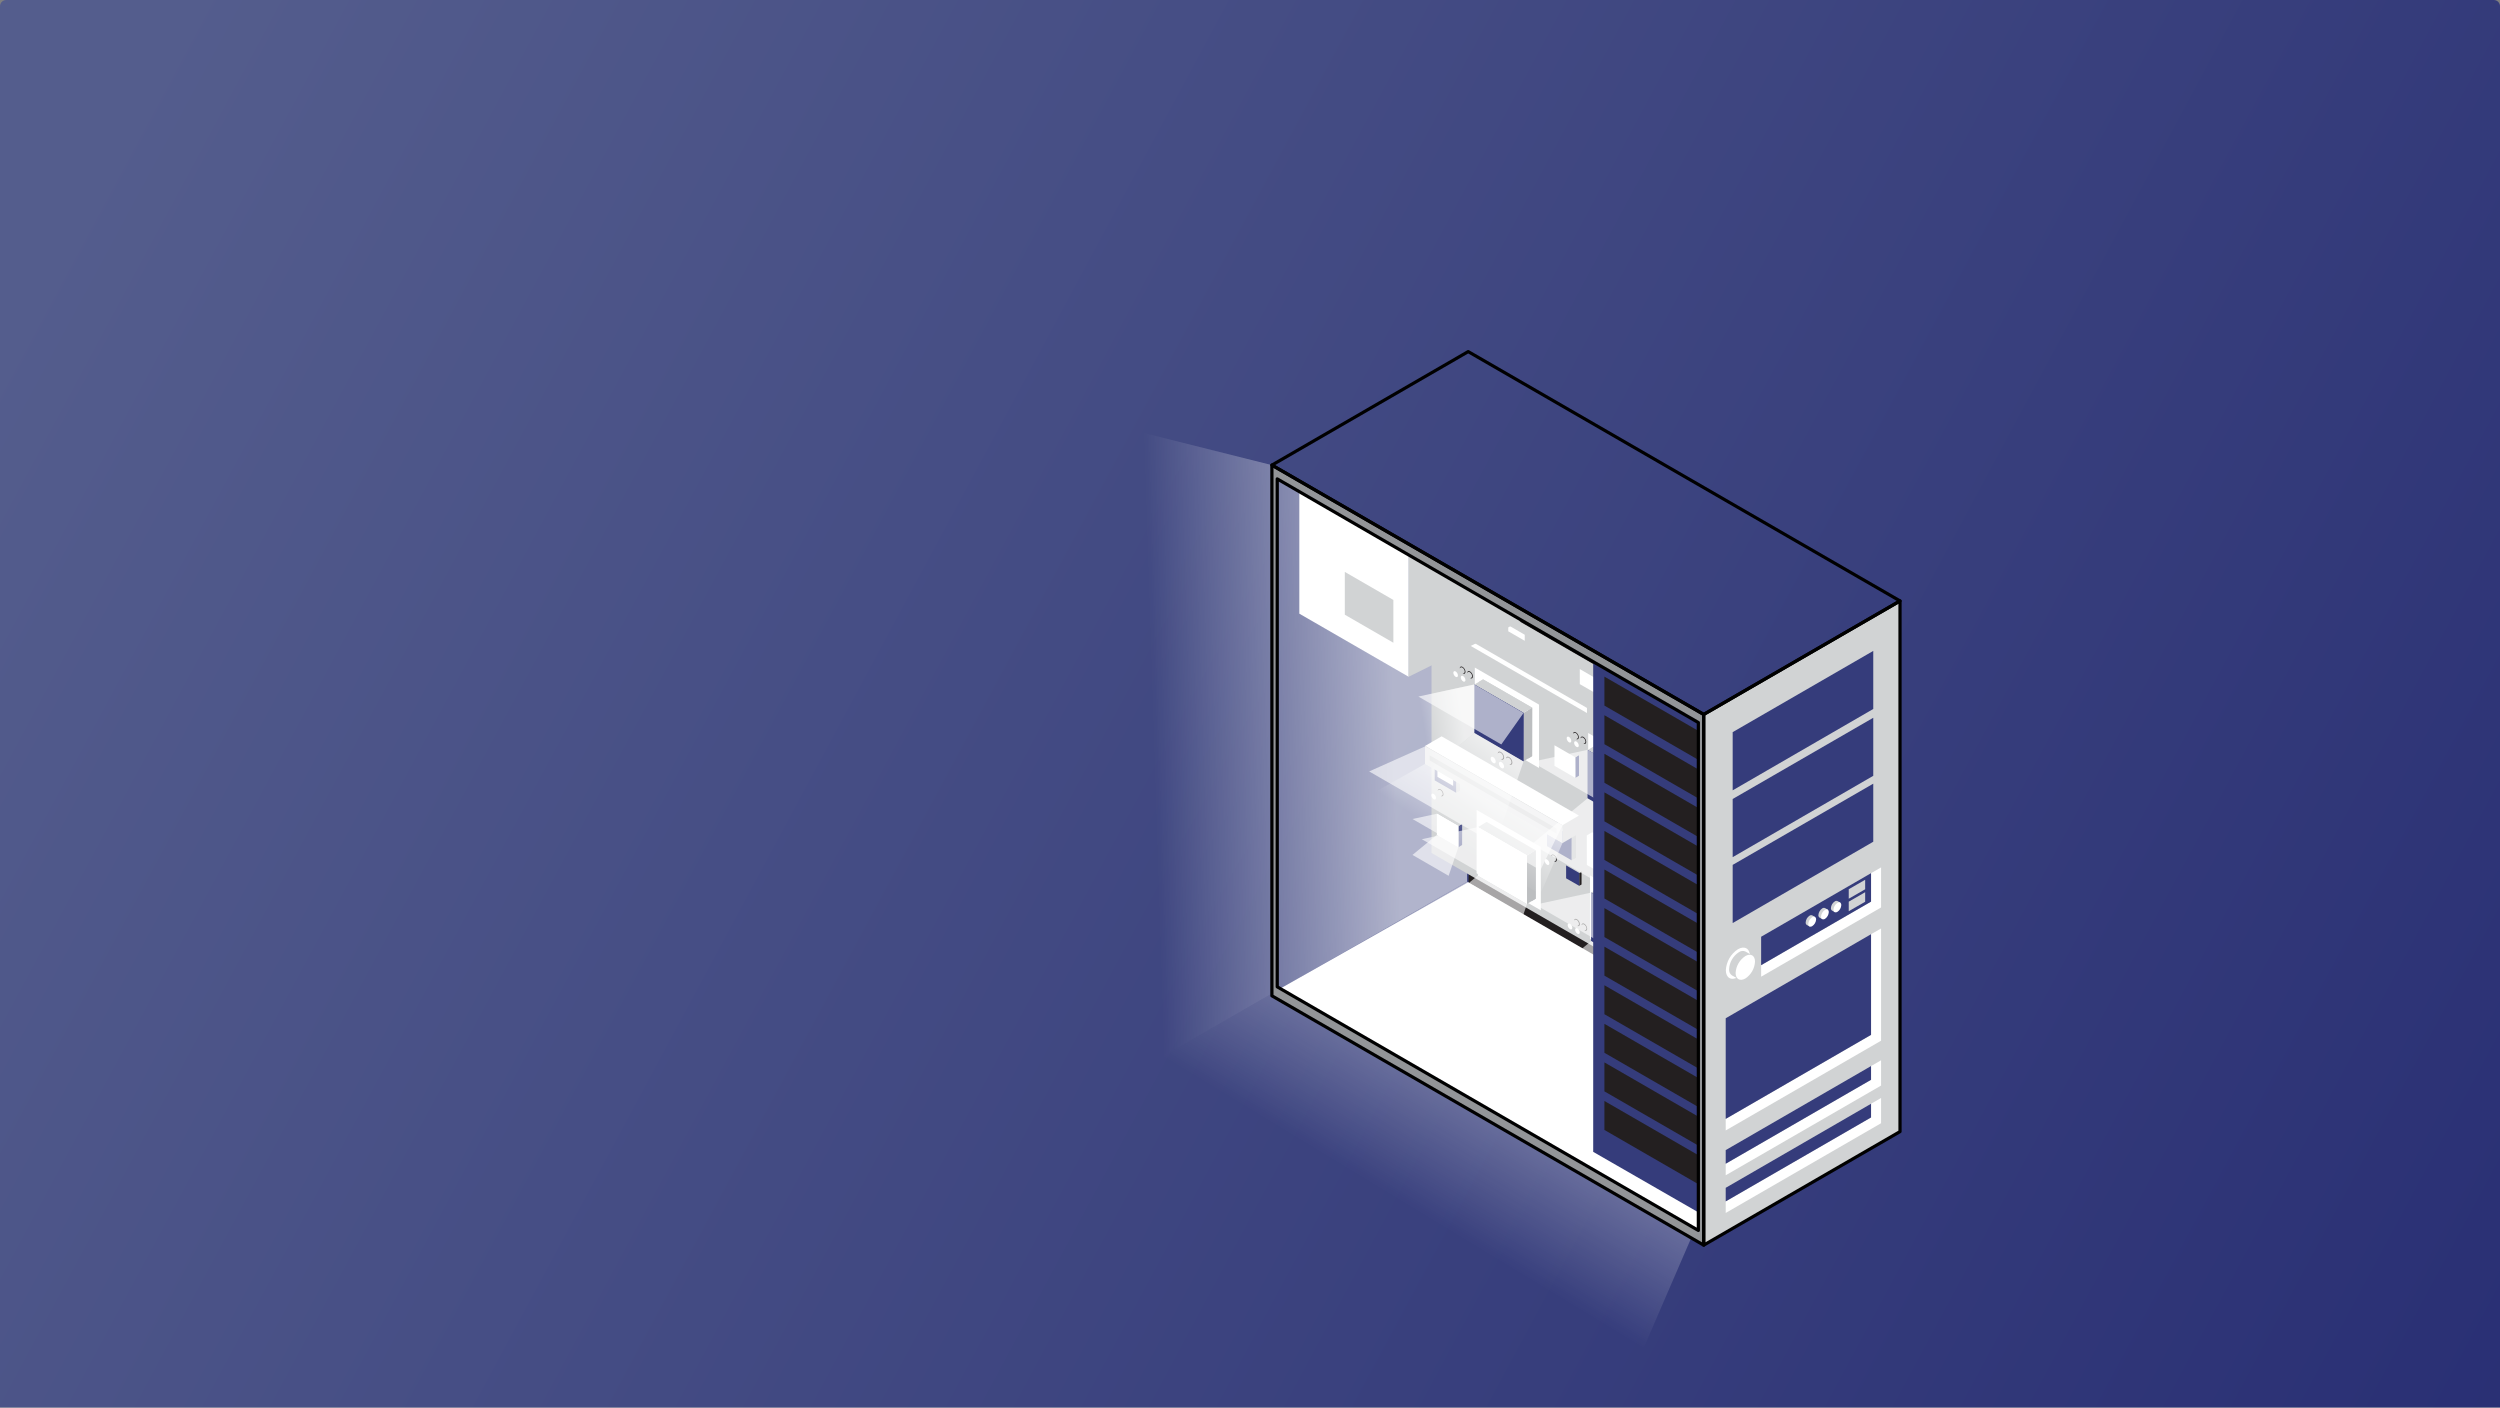
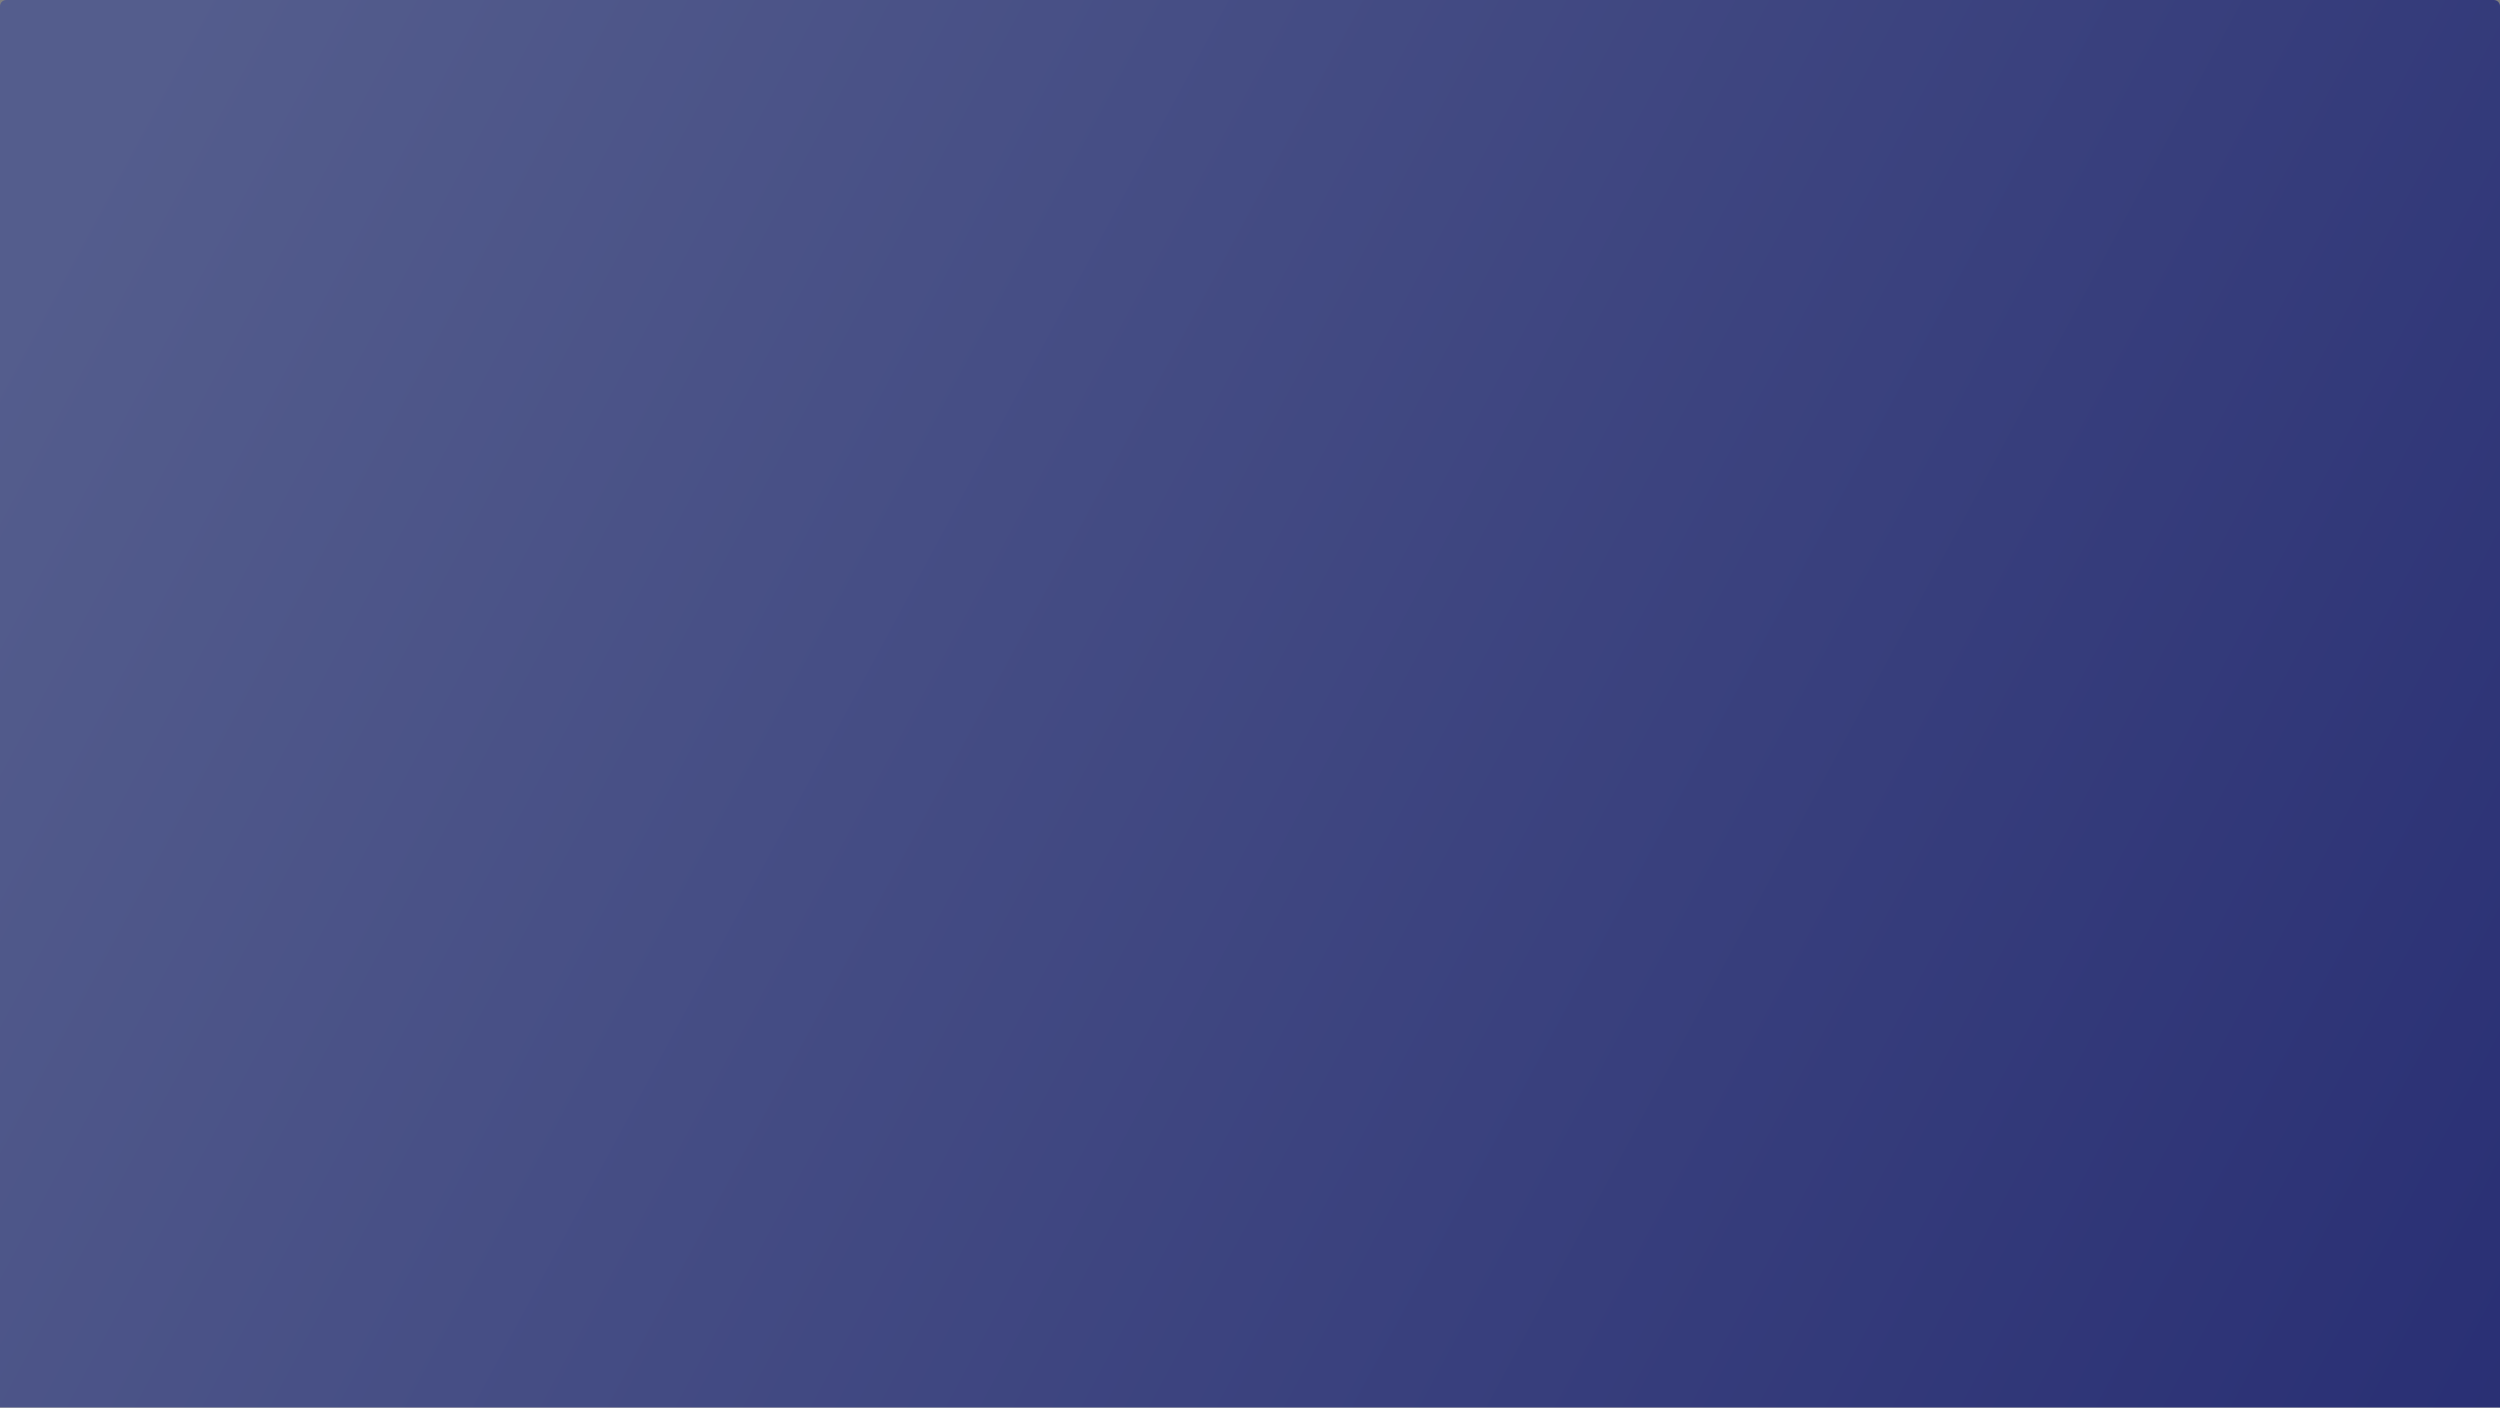
<svg xmlns="http://www.w3.org/2000/svg" width="2000" height="1126" viewBox="0 0 2000 1126" fill="none">
  <rect x="0" y="0" width="2000" height="1126" fill="#808080" stroke="none" />
  <path d="M0 5C0 2.239 2.239 0 5 0H1995C1997.76 0 2000 2.239 2000 5V1125.96H0V5Z" fill="url(#paint0_linear)" />
  <g clip-path="url(#clip0)">
    <path d="M1420.26 881.24L1174.36 738.218L1178.29 466.293L1424.21 608.212L1420.26 881.24Z" fill="#231F20" />
    <path d="M1020.81 792.773L1359.3 990.454L1442.39 944.896L1434.97 856.176L1174.55 705.828L1020.81 792.773Z" fill="white" />
    <path d="M903 343.362L1017.52 372.091L1173.67 466.294V705.359L903 860.522V343.362Z" fill="url(#paint1_linear)" />
    <path d="M1414.43 848.139L1306.85 1097.06L903 860.522L1173.67 705.359L1414.43 848.139Z" fill="url(#paint2_linear)" />
    <path d="M1239.11 510.689V510.677L1148.38 458.285L1145.21 460.116L1239.11 522.257L1326.55 787.117L1329.78 785.253V563.047L1239.11 510.689Z" fill="#D1D3D4" />
    <path d="M1145.21 460.116V682.371L1326.55 787.117V564.881L1145.21 460.116Z" fill="#D1D3D4" />
    <path d="M1173.16 482.887V494.94L1185.34 501.954V489.936L1173.16 482.887Z" fill="white" />
    <path d="M1179.86 534.043V584.737L1231.22 614.387V563.69L1179.86 534.043Z" fill="white" />
    <path d="M1181.32 647.93L1181.28 698.616L1232.67 728.278V677.574L1181.32 647.93Z" fill="white" />
    <path d="M1164.94 621.387L1164.9 634.187L1167.92 632.376L1167.96 619.577L1164.94 621.387Z" fill="#BCBEC0" />
    <path d="M1166.54 620.407V633.23L1167.92 632.376L1167.96 619.577L1166.54 620.407Z" fill="#BCBEC0" />
    <path d="M1147.77 611.498L1161.59 622.572L1164.94 621.386L1167.96 619.576L1150.8 609.667L1147.77 611.498Z" fill="#D1D3D4" />
    <path d="M1149.39 610.529L1166.54 620.407L1167.96 619.576L1150.8 609.667L1149.39 610.529Z" fill="#939598" />
    <path d="M1147.77 611.498V624.298L1164.9 634.186L1164.94 621.386L1147.77 611.498Z" fill="#353C7B" />
    <path d="M1162.53 623.156V628.723L1149.96 621.479V615.903L1162.53 623.156Z" fill="white" />
    <path d="M1166.67 660.901V677.823L1169.69 675.971L1169.73 659.067L1166.67 660.901Z" fill="#353C7B" />
    <path d="M1149.55 650.993L1163.33 662.097L1166.66 660.901L1169.72 659.068L1152.56 649.192L1149.55 650.993Z" fill="#D1D3D4" />
    <path d="M1149.55 650.993V667.922L1166.66 677.824V660.902L1149.55 650.993Z" fill="white" />
-     <path d="M1231.59 651.43V661.794L1233.42 660.68V650.337L1231.59 651.43Z" fill="#353C7B" />
    <path d="M1214.63 641.667L1227.19 650.853L1231.59 651.429L1233.42 650.336L1216.5 640.548L1214.63 641.667Z" fill="#231F20" />
    <path d="M1214.63 641.667V651.99L1231.59 661.794V651.43L1214.63 641.667Z" fill="#D1D3D4" />
    <path d="M1206.6 500.153V505.044L1219.79 512.644V507.804L1206.6 500.153Z" fill="white" />
    <path d="M1218.83 570.322L1218.77 609.068L1225.7 604.873L1225.74 566.168L1218.83 570.322Z" fill="#BCBEC0" />
    <path d="M1222.5 568.064L1222.54 606.833L1225.7 604.873L1225.74 566.168L1222.5 568.064Z" fill="#BCBEC0" />
    <path d="M1179.51 547.622L1211.07 573.018L1218.83 570.323L1225.74 566.169L1186.46 543.502L1179.51 547.622Z" fill="#D1D3D4" />
    <path d="M1183.24 545.395L1222.5 568.065L1225.74 566.169L1186.47 543.502L1183.24 545.395Z" fill="#D1D3D4" />
    <path d="M1179.51 547.622V586.381L1218.77 609.068L1218.83 570.323L1179.51 547.622Z" fill="#353C7B" />
    <path d="M1221.61 684.335V723.104L1228.56 718.956L1228.6 680.226L1221.61 684.335Z" fill="#BCBEC0" />
    <path d="M1225.33 682.131V720.88L1228.55 718.956L1228.59 680.226L1225.33 682.131Z" fill="#BCBEC0" />
    <path d="M1182.34 661.709L1213.9 687.074L1221.6 684.335L1228.59 680.226L1189.27 657.515L1182.34 661.709Z" fill="#D1D3D4" />
    <path d="M1182.34 661.709V700.426L1221.6 723.104V684.335L1182.34 661.709Z" fill="white" />
    <path d="M1200.68 601.58C1201.44 602.048 1202.08 602.696 1202.54 603.468C1203 604.24 1203.27 605.112 1203.31 606.009C1203.31 607.603 1202.18 608.286 1200.68 607.477C1199.94 606.981 1199.33 606.321 1198.89 605.549C1198.46 604.777 1198.2 603.914 1198.16 603.028C1198.16 601.408 1199.31 600.761 1200.68 601.58Z" fill="#231F20" />
    <path d="M1196 610.552L1202.02 607.061C1202.23 606.922 1202.4 606.726 1202.5 606.495C1202.61 606.264 1202.65 606.007 1202.62 605.755C1202.57 605.042 1202.36 604.35 1202 603.734C1201.64 603.118 1201.14 602.594 1200.54 602.206C1200.34 602.051 1200.11 601.953 1199.86 601.925C1199.61 601.896 1199.36 601.938 1199.13 602.044V602.044L1193.09 605.511L1196 610.552Z" fill="#D1D3D4" />
    <path d="M1194.6 605.673C1195.18 606.065 1195.66 606.588 1196.01 607.2C1196.35 607.812 1196.55 608.496 1196.58 609.198C1196.58 610.505 1195.7 611.073 1194.6 610.388C1194 610.007 1193.49 609.488 1193.13 608.876C1192.77 608.263 1192.56 607.574 1192.51 606.864C1192.51 605.534 1193.44 605.004 1194.6 605.673Z" fill="white" />
    <path d="M1207.31 605.65C1208.07 606.115 1208.7 606.762 1209.15 607.532C1209.61 608.302 1209.86 609.172 1209.9 610.064C1209.9 611.71 1208.79 612.354 1207.31 611.522C1206.58 611.037 1205.98 610.39 1205.54 609.632C1205.11 608.875 1204.86 608.027 1204.81 607.156C1204.81 605.487 1205.94 604.841 1207.31 605.65Z" fill="#231F20" />
    <path d="M1202.62 614.631L1208.6 611.176C1208.81 611.022 1208.98 610.814 1209.08 610.573C1209.18 610.333 1209.22 610.069 1209.18 609.811C1209.15 609.104 1208.95 608.415 1208.59 607.802C1208.24 607.189 1207.74 606.669 1207.15 606.286C1206.96 606.133 1206.72 606.039 1206.48 606.015C1206.23 605.99 1205.98 606.036 1205.76 606.148V606.148L1199.73 609.594L1202.62 614.631Z" fill="#D1D3D4" />
    <path d="M1201.21 609.72C1201.81 610.114 1202.31 610.644 1202.66 611.267C1203.02 611.89 1203.22 612.588 1203.26 613.305C1203.26 614.609 1202.34 615.117 1201.21 614.481C1200.6 614.095 1200.09 613.568 1199.73 612.945C1199.37 612.322 1199.16 611.621 1199.12 610.901C1199.12 609.594 1200.05 609.073 1201.21 609.72Z" fill="white" />
    <path d="M1170.04 533.5C1170.72 533.92 1171.3 534.503 1171.71 535.196C1172.12 535.889 1172.35 536.672 1172.39 537.477C1172.39 538.935 1171.37 539.545 1170.04 538.776C1169.38 538.336 1168.83 537.749 1168.44 537.061C1168.04 536.374 1167.81 535.604 1167.77 534.813C1167.77 533.367 1168.81 532.74 1170.04 533.5Z" fill="#231F20" />
    <path d="M1165.81 541.575L1171.24 538.476C1171.43 538.331 1171.57 538.143 1171.67 537.928C1171.76 537.714 1171.8 537.48 1171.79 537.247C1171.75 536.603 1171.56 535.977 1171.23 535.42C1170.91 534.864 1170.45 534.392 1169.91 534.043C1169.73 533.905 1169.51 533.821 1169.28 533.802C1169.05 533.783 1168.82 533.829 1168.62 533.935V533.935L1163.25 537.041L1165.81 541.575Z" fill="#D1D3D4" />
    <path d="M1164.5 537.143C1165.04 537.497 1165.49 537.975 1165.82 538.538C1166.14 539.1 1166.32 539.731 1166.35 540.379C1166.35 541.554 1165.54 542.025 1164.5 541.451C1163.97 541.09 1163.52 540.61 1163.2 540.049C1162.89 539.487 1162.7 538.859 1162.67 538.215C1162.67 537.061 1163.5 536.57 1164.5 537.143Z" fill="white" />
    <path d="M1176.03 537.143C1176.7 537.576 1177.26 538.164 1177.66 538.858C1178.06 539.551 1178.28 540.33 1178.32 541.129C1178.32 542.595 1177.34 543.188 1176.03 542.472C1175.36 542.038 1174.8 541.452 1174.4 540.76C1174 540.069 1173.77 539.293 1173.72 538.494C1173.72 537.019 1174.76 536.423 1176.03 537.143Z" fill="#231F20" />
    <path d="M1171.79 545.217L1177.18 542.097C1177.37 541.972 1177.52 541.797 1177.61 541.591C1177.71 541.386 1177.75 541.158 1177.72 540.933C1177.69 540.29 1177.5 539.665 1177.17 539.11C1176.85 538.555 1176.39 538.087 1175.85 537.746C1175.67 537.613 1175.45 537.53 1175.23 537.504C1175.01 537.478 1174.78 537.511 1174.58 537.6V537.6L1169.19 540.712L1171.79 545.217Z" fill="#D1D3D4" />
    <path d="M1170.5 540.838C1171.03 541.196 1171.48 541.673 1171.8 542.23C1172.12 542.788 1172.31 543.413 1172.35 544.055C1172.39 544.285 1172.36 544.521 1172.26 544.732C1172.16 544.943 1172 545.118 1171.79 545.233C1171.59 545.348 1171.36 545.398 1171.12 545.375C1170.89 545.352 1170.67 545.258 1170.5 545.106C1169.95 544.761 1169.5 544.291 1169.17 543.735C1168.85 543.179 1168.66 542.553 1168.62 541.91C1168.62 540.713 1169.46 540.244 1170.5 540.838Z" fill="white" />
    <path d="M1152.45 631.433C1153.13 631.861 1153.7 632.445 1154.11 633.137C1154.52 633.829 1154.75 634.609 1154.8 635.412C1154.8 636.91 1153.76 637.483 1152.45 636.772C1151.8 636.322 1151.26 635.73 1150.87 635.042C1150.48 634.354 1150.25 633.587 1150.2 632.798C1150.2 631.321 1151.24 630.716 1152.45 631.433Z" fill="#231F20" />
    <path d="M1148.24 639.542L1153.64 636.41C1153.83 636.281 1153.98 636.103 1154.09 635.895C1154.19 635.686 1154.23 635.455 1154.22 635.223C1154.18 634.581 1153.99 633.957 1153.66 633.402C1153.34 632.847 1152.89 632.377 1152.35 632.029C1152.16 631.887 1151.94 631.8 1151.71 631.778C1151.48 631.755 1151.24 631.799 1151.03 631.903V631.903L1145.64 634.995L1148.24 639.542Z" fill="#D1D3D4" />
    <path d="M1146.93 635.15C1147.48 635.494 1147.93 635.963 1148.26 636.517C1148.58 637.071 1148.77 637.694 1148.81 638.335C1148.81 639.501 1147.95 639.989 1146.93 639.387C1146.4 639.036 1145.96 638.563 1145.64 638.008C1145.33 637.453 1145.15 636.83 1145.12 636.192C1145.12 635.024 1145.91 634.536 1146.93 635.15Z" fill="white" />
    <path d="M1263.84 535.259V547.31L1276.01 554.326V542.306L1263.84 535.259Z" fill="white" />
    <path d="M1270.54 586.414V637.108L1321.89 666.76V616.066L1270.54 586.414Z" fill="white" />
    <path d="M1272 700.301L1271.95 750.992L1323.35 780.652V729.945L1272 700.301Z" fill="white" />
    <path d="M1263.38 698.367V708.672L1265.25 707.589V697.253L1263.38 698.367Z" fill="#231F20" />
    <path d="M1252.89 692.324L1261.36 699.108L1263.38 698.367L1265.25 697.254L1254.74 691.208L1252.89 692.324Z" fill="#D1D3D4" />
    <path d="M1252.89 692.324V702.657L1263.38 708.672V698.367L1252.89 692.324Z" fill="#353C7B" />
    <path d="M1257.29 669.07L1257.24 688.25L1260.69 686.174L1260.74 666.992L1257.29 669.07Z" fill="#BCBEC0" />
    <path d="M1259.12 667.946V687.151L1260.7 686.174L1260.74 666.992L1259.12 667.946Z" fill="#BCBEC0" />
    <path d="M1237.61 657.744L1253.45 670.425L1257.29 669.069L1260.74 666.992L1241.1 655.645L1237.61 657.744Z" fill="#D1D3D4" />
    <path d="M1239.48 656.633L1259.12 667.946L1260.74 666.992L1241.1 655.645L1239.48 656.633Z" fill="#939598" />
    <path d="M1237.61 657.743V676.926L1257.24 688.249L1257.29 669.069L1237.61 657.743Z" fill="#353C7B" />
    <path d="M1293.38 682.152V705.757L1297.6 703.227V679.624L1293.38 682.152Z" fill="#353C7B" />
    <path d="M1269.44 668.321L1288.67 683.808L1293.38 682.152L1297.6 679.624L1273.73 665.813L1269.44 668.321Z" fill="white" />
    <path d="M1269.44 668.322L1269.48 691.956L1293.38 705.758V682.153L1269.44 668.322Z" fill="white" />
    <path d="M1260.23 605.843L1260.28 622.32L1263.19 620.538V604.087L1260.23 605.843Z" fill="#353C7B" />
    <path d="M1243.58 596.205L1256.99 607.021L1260.24 605.844L1263.19 604.087L1246.54 594.448L1243.58 596.205Z" fill="#D1D3D4" />
    <path d="M1243.58 596.204V612.694L1260.28 622.32L1260.24 605.843L1243.58 596.204Z" fill="white" />
    <path d="M1322.18 717.336V727.675L1323.99 726.582V716.259L1322.18 717.336Z" fill="#353C7B" />
    <path d="M1305.21 707.561L1317.74 716.714L1322.18 717.336L1323.99 716.259L1307.13 706.432L1305.21 707.561Z" fill="white" />
    <path d="M1305.21 707.561V717.863L1322.18 727.674V717.336L1305.21 707.561Z" fill="white" />
    <path d="M1297.26 552.524V557.418L1310.46 565.018V560.178L1297.26 552.524Z" fill="white" />
    <path d="M1309.5 622.691L1309.45 661.442L1316.37 657.245L1316.42 618.541L1309.5 622.691Z" fill="#BCBEC0" />
    <path d="M1313.17 620.436L1313.21 659.205L1316.37 657.245L1316.41 618.541L1313.17 620.436Z" fill="#BCBEC0" />
    <path d="M1270.18 599.996L1301.74 625.391L1309.5 622.691L1316.42 618.54L1277.14 595.873L1270.18 599.996Z" fill="#D1D3D4" />
    <path d="M1270.18 599.996V638.754L1309.44 661.442L1309.5 622.691L1270.18 599.996Z" fill="#353C7B" />
    <path d="M1312.27 736.711V775.477L1319.23 771.329L1319.26 732.602L1312.27 736.711Z" fill="#BCBEC0" />
    <path d="M1316 734.505V773.258L1319.23 771.329L1319.27 732.602L1316 734.505Z" fill="#BCBEC0" />
    <path d="M1273.02 714.081L1304.57 739.443L1312.27 736.712L1319.27 732.602L1279.95 709.886L1273.02 714.081Z" fill="#D1D3D4" />
    <path d="M1273.02 714.08V752.805L1312.27 775.477V736.711L1273.02 714.08Z" fill="#353C7B" />
    <path d="M1284.61 654.852C1285.3 655.273 1285.88 655.856 1286.29 656.551C1286.71 657.246 1286.94 658.031 1286.99 658.838C1286.99 660.276 1285.96 660.888 1284.61 660.164C1283.95 659.717 1283.4 659.122 1283.01 658.426C1282.61 657.73 1282.39 656.953 1282.34 656.155C1282.34 654.696 1283.38 654.114 1284.61 654.852Z" fill="#231F20" />
    <path d="M1280.4 662.928L1285.82 659.787C1286.01 659.662 1286.16 659.484 1286.26 659.276C1286.35 659.068 1286.39 658.837 1286.36 658.609C1286.32 657.968 1286.13 657.344 1285.8 656.789C1285.47 656.234 1285.02 655.763 1284.48 655.414C1284.31 655.275 1284.09 655.187 1283.87 655.162C1283.65 655.136 1283.42 655.173 1283.22 655.268V655.268L1277.78 658.39L1280.4 662.928Z" fill="#D1D3D4" />
    <path d="M1279.14 658.535C1279.66 658.888 1280.1 659.359 1280.41 659.91C1280.72 660.462 1280.9 661.079 1280.93 661.711C1280.93 662.889 1280.14 663.398 1279.14 662.782C1278.6 662.438 1278.15 661.972 1277.82 661.421C1277.5 660.869 1277.3 660.249 1277.26 659.61C1277.26 658.414 1278.1 657.933 1279.14 658.535Z" fill="white" />
    <path d="M1290.59 658.514C1291.28 658.935 1291.85 659.519 1292.25 660.213C1292.66 660.907 1292.89 661.69 1292.92 662.494C1292.92 663.97 1291.92 664.551 1290.59 663.805C1289.94 663.369 1289.39 662.786 1289 662.104C1288.61 661.421 1288.38 660.657 1288.34 659.872C1288.34 658.37 1289.36 657.787 1290.59 658.514Z" fill="#231F20" />
    <path d="M1286.36 666.603L1291.75 663.491C1291.94 663.353 1292.09 663.165 1292.18 662.949C1292.27 662.732 1292.3 662.495 1292.27 662.262C1292.24 661.625 1292.06 661.004 1291.74 660.451C1291.42 659.899 1290.97 659.431 1290.44 659.086C1290.26 658.949 1290.05 658.865 1289.83 658.843C1289.61 658.821 1289.39 658.863 1289.19 658.964L1283.76 662.066L1286.36 666.603Z" fill="#D1D3D4" />
    <path d="M1285.09 662.179C1285.63 662.535 1286.08 663.012 1286.4 663.573C1286.72 664.134 1286.91 664.762 1286.94 665.408C1286.94 666.584 1286.11 667.04 1285.09 666.467C1284.54 666.119 1284.09 665.645 1283.76 665.084C1283.43 664.523 1283.25 663.891 1283.21 663.243C1283.22 662.066 1284.05 661.598 1285.09 662.179Z" fill="white" />
    <path d="M1261.53 735.343C1262.21 735.775 1262.78 736.363 1263.19 737.06C1263.6 737.757 1263.84 738.541 1263.88 739.348C1263.88 740.789 1262.84 741.397 1261.53 740.664C1260.85 740.235 1260.29 739.646 1259.89 738.948C1259.5 738.251 1259.28 737.467 1259.26 736.666C1259.26 735.243 1260.28 734.631 1261.53 735.343Z" fill="#231F20" />
    <path d="M1257.3 743.432L1262.67 740.353C1262.86 740.212 1263 740.024 1263.1 739.808C1263.19 739.592 1263.22 739.356 1263.19 739.123C1263.15 738.491 1262.96 737.878 1262.66 737.326C1262.35 736.774 1261.92 736.298 1261.4 735.932C1261.22 735.79 1261 735.702 1260.76 735.678C1260.53 735.654 1260.3 735.695 1260.09 735.796V735.796L1254.67 738.907L1257.3 743.432Z" fill="#D1D3D4" />
    <path d="M1256.01 739.041C1256.55 739.393 1257 739.867 1257.32 740.426C1257.64 740.985 1257.83 741.612 1257.86 742.256C1257.86 743.431 1257.03 743.909 1256.01 743.301C1255.46 742.958 1255.01 742.49 1254.68 741.936C1254.35 741.383 1254.16 740.759 1254.12 740.116C1254.12 738.916 1254.97 738.429 1256.01 739.041Z" fill="white" />
    <path d="M1267.48 739.021C1268.14 739.468 1268.69 740.063 1269.08 740.759C1269.48 741.454 1269.7 742.232 1269.75 743.03C1269.75 744.476 1268.71 745.069 1267.48 744.351C1266.82 743.911 1266.27 743.322 1265.87 742.631C1265.48 741.94 1265.25 741.167 1265.21 740.372C1265.21 738.855 1266.21 738.303 1267.48 739.021Z" fill="#231F20" />
    <path d="M1263.26 747.119L1268.62 743.989C1268.82 743.863 1268.97 743.687 1269.08 743.479C1269.18 743.272 1269.22 743.04 1269.21 742.809C1269.16 742.157 1268.97 741.524 1268.64 740.962C1268.3 740.4 1267.84 739.924 1267.29 739.574C1267.12 739.441 1266.91 739.359 1266.7 739.336C1266.48 739.313 1266.26 739.35 1266.06 739.444L1260.63 742.583L1263.26 747.119Z" fill="#D1D3D4" />
    <path d="M1261.96 742.693C1262.5 743.052 1262.94 743.528 1263.27 744.085C1263.59 744.641 1263.79 745.265 1263.83 745.907C1263.83 747.103 1262.96 747.575 1261.96 746.977C1261.42 746.634 1260.97 746.165 1260.64 745.61C1260.31 745.056 1260.12 744.431 1260.09 743.788C1260.09 742.603 1260.92 742.12 1261.96 742.693Z" fill="white" />
    <path d="M1260.71 585.873C1261.4 586.294 1261.97 586.876 1262.38 587.569C1262.79 588.263 1263.03 589.046 1263.06 589.85C1263.06 591.305 1262.04 591.919 1260.71 591.151C1260.05 590.71 1259.51 590.122 1259.11 589.434C1258.72 588.746 1258.49 587.976 1258.44 587.184C1258.44 585.737 1259.49 585.113 1260.71 585.873Z" fill="#231F20" />
    <path d="M1256.48 593.949L1261.92 590.848C1262.1 590.702 1262.25 590.514 1262.34 590.3C1262.43 590.086 1262.48 589.852 1262.46 589.618C1262.42 588.975 1262.23 588.349 1261.91 587.792C1261.58 587.234 1261.13 586.762 1260.59 586.413C1260.4 586.276 1260.19 586.193 1259.96 586.174C1259.73 586.156 1259.5 586.202 1259.3 586.307V586.307L1253.93 589.41L1256.48 593.949Z" fill="#D1D3D4" />
    <path d="M1255.17 589.516C1255.72 589.87 1256.17 590.349 1256.49 590.911C1256.81 591.474 1257 592.104 1257.03 592.752C1257.03 593.927 1256.22 594.398 1255.17 593.824C1254.64 593.463 1254.2 592.982 1253.88 592.42C1253.56 591.858 1253.38 591.23 1253.34 590.586C1253.34 589.431 1254.17 588.941 1255.17 589.516Z" fill="white" />
    <path d="M1266.7 589.515C1267.38 589.948 1267.94 590.536 1268.33 591.229C1268.73 591.923 1268.96 592.702 1268.99 593.501C1268.99 594.969 1268.02 595.562 1266.7 594.845C1266.03 594.411 1265.48 593.824 1265.07 593.133C1264.67 592.442 1264.44 591.666 1264.4 590.868C1264.4 589.388 1265.43 588.794 1266.7 589.515Z" fill="#231F20" />
    <path d="M1262.46 597.589L1267.85 594.468C1268.04 594.343 1268.19 594.168 1268.29 593.962C1268.38 593.756 1268.42 593.527 1268.39 593.302C1268.36 592.66 1268.17 592.035 1267.84 591.481C1267.52 590.926 1267.06 590.458 1266.52 590.116C1266.34 589.984 1266.13 589.901 1265.9 589.875C1265.68 589.85 1265.46 589.882 1265.25 589.969V589.969L1259.86 593.081L1262.46 597.589Z" fill="#D1D3D4" />
    <path d="M1261.17 593.212C1261.7 593.57 1262.15 594.046 1262.47 594.603C1262.79 595.16 1262.98 595.784 1263.02 596.426C1263.06 596.656 1263.03 596.894 1262.93 597.105C1262.83 597.316 1262.67 597.492 1262.47 597.607C1262.26 597.723 1262.03 597.773 1261.8 597.75C1261.56 597.727 1261.34 597.633 1261.17 597.481C1260.62 597.135 1260.17 596.664 1259.85 596.108C1259.52 595.552 1259.33 594.927 1259.3 594.283C1259.3 593.083 1260.13 592.616 1261.17 593.212Z" fill="white" />
    <path d="M1243.12 683.808C1243.8 684.235 1244.37 684.818 1244.78 685.51C1245.19 686.201 1245.43 686.981 1245.48 687.783C1245.48 689.283 1244.44 689.855 1243.12 689.146C1242.47 688.696 1241.93 688.104 1241.54 687.415C1241.15 686.727 1240.93 685.959 1240.88 685.17C1240.87 683.693 1241.91 683.091 1243.12 683.808Z" fill="#231F20" />
    <path d="M1238.92 691.913L1244.31 688.78C1244.5 688.651 1244.66 688.473 1244.76 688.264C1244.86 688.055 1244.91 687.823 1244.89 687.591C1244.85 686.95 1244.66 686.327 1244.34 685.773C1244.01 685.218 1243.56 684.748 1243.02 684.399C1242.84 684.256 1242.62 684.168 1242.38 684.146C1242.15 684.124 1241.92 684.168 1241.71 684.274V684.274L1236.31 687.364L1238.92 691.913Z" fill="#D1D3D4" />
    <path d="M1237.61 687.523C1238.15 687.867 1238.6 688.335 1238.93 688.889C1239.26 689.443 1239.44 690.066 1239.48 690.707C1239.48 691.874 1238.63 692.362 1237.61 691.76C1237.08 691.409 1236.63 690.937 1236.32 690.381C1236 689.826 1235.82 689.203 1235.8 688.565C1235.8 687.397 1236.59 686.909 1237.61 687.523Z" fill="white" />
    <path d="M1249.96 660.153V674.468L1263.11 666.773V652.464L1249.96 660.153Z" fill="#D1D3D4" />
    <path d="M1140.08 596.732L1161.14 613.69L1249.97 660.154L1263.12 652.464L1153.29 589.068L1140.08 596.732Z" fill="white" />
    <path d="M1140.08 596.733L1140.13 611.081L1249.97 674.469V660.154L1140.08 596.733Z" fill="#E6E7E8" />
    <path d="M1149.55 650.993V667.922L1166.66 677.824V660.902L1149.55 650.993Z" fill="white" />
    <path d="M1179.51 547.622V586.381L1218.77 609.068L1218.83 570.323L1179.51 547.622Z" fill="#353C7B" />
    <path d="M1182.34 661.709V700.426L1221.6 723.104V684.335L1182.34 661.709Z" fill="white" />
    <path d="M1270.18 599.996V638.754L1309.44 661.442L1309.5 622.691L1270.18 599.996Z" fill="#353C7B" />
    <path d="M1273.02 714.08V752.805L1312.27 775.477V736.711L1273.02 714.08Z" fill="#353C7B" />
    <path d="M1140.08 596.733L1140.13 611.081L1249.97 674.469V660.154L1140.08 596.733Z" fill="#E6E7E8" />
    <path d="M1245.21 666.918L1143.73 608.364V604.286L1245.21 662.836V666.918Z" fill="#D1D3D4" />
    <path d="M1269.57 570.425L1168.08 511.872V507.793L1269.57 566.344V570.425Z" fill="white" />
    <path d="M1134.7 557.243L1179.51 547.581V586.339L1134.7 623.136V557.243Z" fill="url(#paint3_linear)" />
    <path d="M1201.03 595.567L1218.83 570.384V609.145L1201.03 661.462V595.567Z" fill="url(#paint4_linear)" />
    <path d="M1218.83 609.146L1201.03 661.463L1134.7 623.136L1179.51 586.34L1218.83 609.146Z" fill="url(#paint5_linear)" />
    <path d="M1218.83 570.384L1201.03 595.567L1134.7 557.243L1179.51 547.581L1218.83 570.384Z" fill="url(#paint6_linear)" />
    <path d="M1225.32 609.506L1270.13 599.844V638.603L1225.32 675.399V609.506Z" fill="url(#paint7_linear)" />
    <path d="M1291.64 647.829L1309.45 622.646V661.408L1291.64 713.724V647.829Z" fill="url(#paint8_linear)" />
    <path d="M1309.45 661.408L1291.64 713.725L1225.32 675.398L1270.13 638.602L1309.45 661.408Z" fill="url(#paint9_linear)" />
    <path d="M1309.45 622.648L1291.64 647.83L1225.32 609.506L1270.13 599.844L1309.45 622.648Z" fill="url(#paint10_linear)" />
    <path d="M1228.22 723.716L1273.03 714.054V752.815L1228.22 789.611V723.716Z" fill="url(#paint11_linear)" />
    <path d="M1294.54 762.042L1312.35 736.86V775.618L1294.54 827.935V762.042Z" fill="url(#paint12_linear)" />
    <path d="M1312.35 775.619L1294.54 827.936L1228.22 789.612L1273.03 752.815L1312.35 775.619Z" fill="url(#paint13_linear)" />
    <path d="M1312.35 736.86L1294.54 762.042L1228.22 723.716L1273.03 714.054L1312.35 736.86Z" fill="url(#paint14_linear)" />
    <path d="M1129.98 655.205L1149.51 650.993V667.894L1129.98 683.937V655.205Z" fill="url(#paint15_linear)" />
    <path d="M1158.9 671.916L1166.67 660.935V677.837L1158.9 700.65V671.916Z" fill="url(#paint16_linear)" />
    <path d="M1166.66 677.837L1158.9 700.651L1129.98 683.937L1149.51 667.895L1166.66 677.837Z" fill="url(#paint17_linear)" />
    <path d="M1166.66 660.935L1158.9 671.916L1129.98 655.205L1149.51 650.993L1166.66 660.935Z" fill="url(#paint18_linear)" />
    <path d="M1095.27 618.405L1140.07 596.733L1140.12 611.081L1095.32 636.291L1095.27 618.405Z" fill="url(#paint19_linear)" />
    <path d="M1232.26 715.308L1249.97 674.467L1140.13 611.079L1095.33 636.289L1232.26 715.308Z" fill="url(#paint20_linear)" />
    <path d="M1232.26 696.163L1249.97 660.464L1140.13 597.076L1095.33 617.143L1232.26 696.163Z" fill="url(#paint21_linear)" />
    <path d="M1137.45 671.371L1182.25 661.709V700.47L1137.45 737.264V671.371Z" fill="url(#paint22_linear)" />
    <path d="M1203.76 709.698L1221.57 684.515V723.274L1203.76 775.591V709.698Z" fill="url(#paint23_linear)" />
-     <path d="M1221.57 723.274L1203.77 775.591L1137.45 737.264L1182.25 700.47L1221.57 723.274Z" fill="url(#paint24_linear)" />
    <path d="M1221.57 684.515L1203.77 709.698L1137.45 671.371L1182.25 661.709L1221.57 684.515Z" fill="url(#paint25_linear)" />
    <path d="M1366.85 575.744L1274.56 522.689V921.483L1366.85 974.566V575.744Z" fill="#353C7B" />
    <path d="M1397.1 630.059L1283.53 564.49V541.313L1397.1 606.882V630.059Z" fill="#231F20" />
    <path d="M1397.1 660.919L1283.53 595.35V572.174L1397.1 637.743V660.919Z" fill="#231F20" />
    <path d="M1397.1 691.78L1283.53 626.211V603.034L1397.1 668.603V691.78Z" fill="#231F20" />
    <path d="M1397.1 722.641L1283.53 657.072V633.896L1397.1 699.464V722.641Z" fill="#231F20" />
    <path d="M1397.1 753.502L1283.53 687.933V664.756L1397.1 730.325V753.502Z" fill="#231F20" />
    <path d="M1397.1 784.363L1283.53 718.794V695.617L1397.1 761.186V784.363Z" fill="#231F20" />
    <path d="M1397.1 815.223L1283.53 749.654V726.478L1397.1 792.047V815.223Z" fill="#231F20" />
    <path d="M1397.1 846.084L1283.53 780.515V757.339L1397.1 822.908V846.084Z" fill="#231F20" />
    <path d="M1397.1 876.945L1283.53 811.376V788.2L1397.1 853.769V876.945Z" fill="#231F20" />
    <path d="M1397.1 907.805L1283.53 842.237V819.06L1397.1 884.629V907.805Z" fill="#231F20" />
    <path d="M1397.1 938.666L1283.53 873.097V849.921L1397.1 915.49V938.666Z" fill="#231F20" />
    <path d="M1397.1 969.527L1283.53 903.958V880.782L1397.1 946.351V969.527Z" fill="#231F20" />
    <path d="M1039.46 490.932L1126.91 541.413V440.678L1039.46 390.233V490.932Z" fill="white" />
    <path d="M1075.85 491.772L1114.69 514.193V479.955L1075.85 457.532V491.772Z" fill="#D1D3D4" />
    <path d="M1126.91 541.414L1220.36 495.01L1181.2 469.683L1126.91 440.679V541.414Z" fill="#D1D3D4" />
    <path d="M1362.98 996.104L1520.01 905.281V480.75L1362.98 571.547L1360.64 898.373L1362.98 996.104Z" fill="#D1D3D4" />
    <path d="M1017.52 372.091V796.635L1362.97 996.105V571.546L1017.52 372.091ZM1021.79 383.115L1358.68 578.035V984.34L1021.79 789.461L1021.79 383.115Z" fill="#939598" />
    <path d="M1386.14 585.705V632.261L1498.61 567.18V520.725L1386.14 585.705Z" fill="#353C7B" />
    <path d="M1386.14 639.19V685.723L1498.61 620.651V574.213L1386.14 639.19Z" fill="#353C7B" />
    <path d="M1386.14 691.903V738.434L1498.61 673.389V626.936L1386.14 691.903Z" fill="#353C7B" />
    <path d="M1408.91 772.143V781.344L1504.85 725.975V693.923L1496.84 698.534V721.297L1408.91 772.143Z" fill="white" />
    <path d="M1408.91 749.39V772.142L1496.84 721.297V698.534L1408.91 749.39Z" fill="#353C7B" />
    <path d="M1478.99 718.976L1492.13 711.423V703.818L1478.99 711.372V718.976Z" fill="#D1D3D4" />
    <path d="M1478.99 728.962L1492.13 721.394V713.769L1478.99 721.342V728.962Z" fill="#D1D3D4" />
    <path d="M1380.57 895.123V904.361L1504.85 832.568V742.784L1496.84 747.369V827.898L1380.57 895.123Z" fill="white" />
    <path d="M1380.57 814.591V895.122L1496.84 827.897V747.368L1380.57 814.591Z" fill="#353C7B" />
    <path d="M1380.57 930.994V940.216L1504.85 868.452V848.23L1496.84 852.846V863.838L1380.57 930.994Z" fill="white" />
    <path d="M1380.57 920.073V930.993L1496.84 863.837V852.846L1380.57 920.073Z" fill="#353C7B" />
    <path d="M1380.57 961.125V970.355L1504.85 898.583V878.372L1496.84 883.009V893.957L1380.57 961.125Z" fill="white" />
    <path d="M1380.57 950.245V961.126L1496.84 893.957V883.009L1380.57 950.245Z" fill="#353C7B" />
    <path d="M1390.33 759.39C1387.52 761.228 1385.17 763.704 1383.49 766.618C1381.82 769.531 1380.85 772.8 1380.67 776.157C1380.67 782.32 1384.99 784.822 1390.33 781.728C1393.15 779.898 1395.49 777.427 1397.17 774.517C1398.85 771.607 1399.82 768.341 1399.99 764.986C1399.99 758.837 1395.69 756.306 1390.33 759.39Z" fill="white" />
    <path d="M1396.45 773.911V773.962L1391.06 783.436L1385.52 780.301C1384.73 779.74 1384.11 778.979 1383.71 778.096C1383.32 777.213 1383.16 776.24 1383.27 775.279C1383.41 772.574 1384.19 769.941 1385.55 767.596C1386.9 765.251 1388.79 763.26 1391.06 761.787C1391.83 761.212 1392.73 760.858 1393.68 760.765C1394.64 760.672 1395.59 760.843 1396.45 761.26V761.26L1402.02 764.419L1396.45 773.911Z" fill="#D1D3D4" />
    <path d="M1396.29 764.844C1394.02 766.323 1392.14 768.316 1390.78 770.66C1389.42 773.005 1388.64 775.637 1388.49 778.341C1388.49 783.268 1391.99 785.277 1396.29 782.801C1398.55 781.31 1400.42 779.31 1401.76 776.962C1403.1 774.615 1403.87 771.985 1404.01 769.285C1404.01 764.377 1400.57 762.383 1396.29 764.844Z" fill="white" />
    <path d="M1470 725.922L1467.85 729.737L1465.62 728.469C1465.32 728.237 1465.08 727.932 1464.92 727.581C1464.77 727.229 1464.71 726.845 1464.74 726.463C1464.79 725.385 1465.1 724.336 1465.64 723.402C1466.19 722.469 1466.94 721.679 1467.85 721.099C1468.15 720.864 1468.51 720.718 1468.89 720.677C1469.27 720.636 1469.66 720.702 1470 720.867V720.867L1472.28 722.085L1470 725.922Z" fill="#D1D3D4" />
    <path d="M1469.95 722.305C1469.03 722.884 1468.27 723.674 1467.72 724.61C1467.17 725.545 1466.85 726.598 1466.79 727.681C1466.79 729.691 1468.22 730.457 1469.95 729.47C1470.85 728.879 1471.6 728.084 1472.13 727.15C1472.67 726.215 1472.98 725.168 1473.03 724.093C1473.03 722.086 1471.64 721.297 1469.95 722.305Z" fill="white" />
    <path d="M1460.05 731.543V731.568L1457.83 735.351L1455.62 734.07C1455.31 733.844 1455.05 733.538 1454.9 733.183C1454.74 732.828 1454.67 732.437 1454.72 732.05C1454.79 730.978 1455.1 729.937 1455.65 729.007C1456.19 728.078 1456.93 727.287 1457.83 726.695C1458.15 726.462 1458.52 726.318 1458.91 726.278C1459.3 726.237 1459.7 726.301 1460.05 726.463V726.463L1462.26 727.731L1460.05 731.543Z" fill="#D1D3D4" />
    <path d="M1460.01 727.899C1459.09 728.484 1458.33 729.275 1457.78 730.209C1457.23 731.143 1456.91 732.193 1456.84 733.274C1456.84 735.258 1458.27 736.072 1460.01 735.088C1460.89 734.481 1461.62 733.681 1462.14 732.75C1462.67 731.819 1462.97 730.78 1463.04 729.713C1463.04 727.731 1461.63 726.928 1460.01 727.899Z" fill="white" />
    <path d="M1449.87 737.414L1447.64 741.202L1445.41 739.961C1445.11 739.722 1444.87 739.411 1444.72 739.056C1444.56 738.7 1444.5 738.312 1444.54 737.926C1444.6 736.848 1444.91 735.799 1445.45 734.863C1445.99 733.928 1446.74 733.131 1447.64 732.537C1447.96 732.308 1448.34 732.167 1448.73 732.128C1449.12 732.089 1449.51 732.154 1449.87 732.316V732.316L1452.07 733.597L1449.87 737.414Z" fill="#D1D3D4" />
    <path d="M1449.74 733.767C1448.84 734.365 1448.08 735.164 1447.54 736.102C1447 737.04 1446.69 738.092 1446.63 739.172C1446.63 741.152 1448.03 741.915 1449.74 740.945C1450.65 740.355 1451.41 739.561 1451.96 738.625C1452.51 737.689 1452.83 736.638 1452.9 735.555C1452.9 733.597 1451.45 732.773 1449.74 733.767Z" fill="white" />
    <path d="M1362.97 996.104L1520.01 905.281V480.75L1362.97 571.547V996.104Z" stroke="black" stroke-width="2.572" stroke-linecap="round" stroke-linejoin="round" />
    <path d="M1017.52 372.091V796.635L1362.97 996.105V571.546L1017.52 372.091ZM1021.79 383.115L1358.68 578.035V984.34L1021.79 789.461L1021.79 383.115Z" stroke="black" stroke-width="2.572" stroke-linecap="round" stroke-linejoin="round" />
    <path d="M1017.52 372.091L1174.55 281.286L1520.01 480.749L1362.97 571.547L1017.52 372.091Z" stroke="black" stroke-width="2.572" stroke-linecap="round" stroke-linejoin="round" />
  </g>
  <defs>
    <linearGradient id="paint0_linear" x1="67.01" y1="143.959" x2="1997.78" y2="1181.52" gradientUnits="userSpaceOnUse">
      <stop stop-color="#545D8D" />
      <stop offset="1" stop-color="#292F74" />
    </linearGradient>
    <linearGradient id="paint1_linear" x1="880.733" y1="602.663" x2="1142.98" y2="594.173" gradientUnits="userSpaceOnUse">
      <stop offset="0.161" stop-color="white" stop-opacity="0" />
      <stop offset="0.896" stop-color="white" stop-opacity="0.6" />
    </linearGradient>
    <linearGradient id="paint2_linear" x1="1015.68" y1="1125.77" x2="1240.96" y2="754.765" gradientUnits="userSpaceOnUse">
      <stop offset="0.45" stop-color="white" stop-opacity="0" />
      <stop offset="1" stop-color="white" stop-opacity="0.6" />
    </linearGradient>
    <linearGradient id="paint3_linear" x1="1131.21" y1="589.493" x2="1175.46" y2="582.428" gradientUnits="userSpaceOnUse">
      <stop offset="0.202" stop-color="white" stop-opacity="0" />
      <stop offset="0.896" stop-color="white" stop-opacity="0.6" />
    </linearGradient>
    <linearGradient id="paint4_linear" x1="3224.19" y1="12550.4" x2="3402.74" y2="12544.8" gradientUnits="userSpaceOnUse">
      <stop offset="0.202" stop-color="white" stop-opacity="0" />
      <stop offset="0.896" stop-color="white" stop-opacity="0.6" />
    </linearGradient>
    <linearGradient id="paint5_linear" x1="1147.17" y1="668.129" x2="1199.69" y2="602.579" gradientUnits="userSpaceOnUse">
      <stop offset="0.393" stop-color="white" stop-opacity="0" />
      <stop offset="1" stop-color="white" stop-opacity="0.6" />
    </linearGradient>
    <linearGradient id="paint6_linear" x1="9308.29" y1="6427.59" x2="9814.54" y2="5319.97" gradientUnits="userSpaceOnUse">
      <stop offset="0.393" stop-color="white" stop-opacity="0" />
      <stop offset="1" stop-color="white" stop-opacity="0.6" />
    </linearGradient>
    <linearGradient id="paint7_linear" x1="6780.29" y1="11227.9" x2="7563.84" y2="11153.7" gradientUnits="userSpaceOnUse">
      <stop offset="0.202" stop-color="white" stop-opacity="0" />
      <stop offset="0.896" stop-color="white" stop-opacity="0.6" />
    </linearGradient>
    <linearGradient id="paint8_linear" x1="3942.64" y1="14453.6" x2="4121.21" y2="14448" gradientUnits="userSpaceOnUse">
      <stop offset="0.202" stop-color="white" stop-opacity="0" />
      <stop offset="0.896" stop-color="white" stop-opacity="0.6" />
    </linearGradient>
    <linearGradient id="paint9_linear" x1="12177.1" y1="13502.9" x2="13665.1" y2="11423.3" gradientUnits="userSpaceOnUse">
      <stop offset="0.393" stop-color="white" stop-opacity="0" />
      <stop offset="1" stop-color="white" stop-opacity="0.6" />
    </linearGradient>
    <linearGradient id="paint10_linear" x1="12363.3" y1="7455.02" x2="12869.6" y2="6347.4" gradientUnits="userSpaceOnUse">
      <stop offset="0.393" stop-color="white" stop-opacity="0" />
      <stop offset="1" stop-color="white" stop-opacity="0.6" />
    </linearGradient>
    <linearGradient id="paint11_linear" x1="6833.73" y1="14698" x2="7617.29" y2="14623.8" gradientUnits="userSpaceOnUse">
      <stop offset="0.202" stop-color="white" stop-opacity="0" />
      <stop offset="0.896" stop-color="white" stop-opacity="0.6" />
    </linearGradient>
    <linearGradient id="paint12_linear" x1="3965.63" y1="18612.1" x2="4144.2" y2="18606.5" gradientUnits="userSpaceOnUse">
      <stop offset="0.202" stop-color="white" stop-opacity="0" />
      <stop offset="0.896" stop-color="white" stop-opacity="0.6" />
    </linearGradient>
    <linearGradient id="paint13_linear" x1="12274.9" y1="16952.8" x2="13762.8" y2="14873.2" gradientUnits="userSpaceOnUse">
      <stop offset="0.393" stop-color="white" stop-opacity="0" />
      <stop offset="1" stop-color="white" stop-opacity="0.6" />
    </linearGradient>
    <linearGradient id="paint14_linear" x1="12461.1" y1="9700.78" x2="12967.4" y2="8593.12" gradientUnits="userSpaceOnUse">
      <stop offset="0.393" stop-color="white" stop-opacity="0" />
      <stop offset="1" stop-color="white" stop-opacity="0.6" />
    </linearGradient>
    <linearGradient id="paint15_linear" x1="2842.75" y1="5637.52" x2="2991.73" y2="5623.41" gradientUnits="userSpaceOnUse">
      <stop offset="0.202" stop-color="white" stop-opacity="0" />
      <stop offset="0.896" stop-color="white" stop-opacity="0.6" />
    </linearGradient>
    <linearGradient id="paint16_linear" x1="1924.03" y1="6866.22" x2="1957.99" y2="6865.16" gradientUnits="userSpaceOnUse">
      <stop offset="0.202" stop-color="white" stop-opacity="0" />
      <stop offset="0.896" stop-color="white" stop-opacity="0.6" />
    </linearGradient>
    <linearGradient id="paint17_linear" x1="4445.31" y1="6062.74" x2="4728.23" y2="5667.33" gradientUnits="userSpaceOnUse">
      <stop offset="0.393" stop-color="white" stop-opacity="0" />
      <stop offset="1" stop-color="white" stop-opacity="0.6" />
    </linearGradient>
    <linearGradient id="paint18_linear" x1="4480.73" y1="3838.08" x2="4576.98" y2="3627.48" gradientUnits="userSpaceOnUse">
      <stop offset="0.393" stop-color="white" stop-opacity="0" />
      <stop offset="1" stop-color="white" stop-opacity="0.6" />
    </linearGradient>
    <linearGradient id="paint19_linear" x1="4448.81" y1="5772.96" x2="5231.18" y2="5772.96" gradientUnits="userSpaceOnUse">
      <stop offset="0.202" stop-color="white" stop-opacity="0" />
      <stop offset="0.896" stop-color="white" stop-opacity="0.6" />
    </linearGradient>
    <linearGradient id="paint20_linear" x1="1157.15" y1="685.74" x2="1194.33" y2="630.115" gradientUnits="userSpaceOnUse">
      <stop offset="0.196" stop-color="white" stop-opacity="0" />
      <stop offset="1" stop-color="white" stop-opacity="0.6" />
    </linearGradient>
    <linearGradient id="paint21_linear" x1="16395.1" y1="15475.1" x2="17428.7" y2="13061.8" gradientUnits="userSpaceOnUse">
      <stop offset="0.196" stop-color="white" stop-opacity="0" />
      <stop offset="1" stop-color="white" stop-opacity="0.6" />
    </linearGradient>
    <linearGradient id="paint22_linear" x1="5161.35" y1="13107.3" x2="5944.9" y2="13033.1" gradientUnits="userSpaceOnUse">
      <stop offset="0.202" stop-color="white" stop-opacity="0" />
      <stop offset="0.896" stop-color="white" stop-opacity="0.6" />
    </linearGradient>
    <linearGradient id="paint23_linear" x1="3246.22" y1="16706" x2="3424.79" y2="16700.4" gradientUnits="userSpaceOnUse">
      <stop offset="0.202" stop-color="white" stop-opacity="0" />
      <stop offset="0.896" stop-color="white" stop-opacity="0.6" />
    </linearGradient>
    <linearGradient id="paint24_linear" x1="9214.5" y1="15371.4" x2="10702.4" y2="13291.9" gradientUnits="userSpaceOnUse">
      <stop offset="0.393" stop-color="white" stop-opacity="0" />
      <stop offset="1" stop-color="white" stop-opacity="0.6" />
    </linearGradient>
    <linearGradient id="paint25_linear" x1="9400.77" y1="8671.68" x2="9907.06" y2="7564.02" gradientUnits="userSpaceOnUse">
      <stop offset="0.393" stop-color="white" stop-opacity="0" />
      <stop offset="1" stop-color="white" stop-opacity="0.6" />
    </linearGradient>
    <clipPath id="clip0">
-       <rect width="619" height="817.226" fill="white" transform="translate(903 280)" />
-     </clipPath>
+       </clipPath>
  </defs>
</svg>